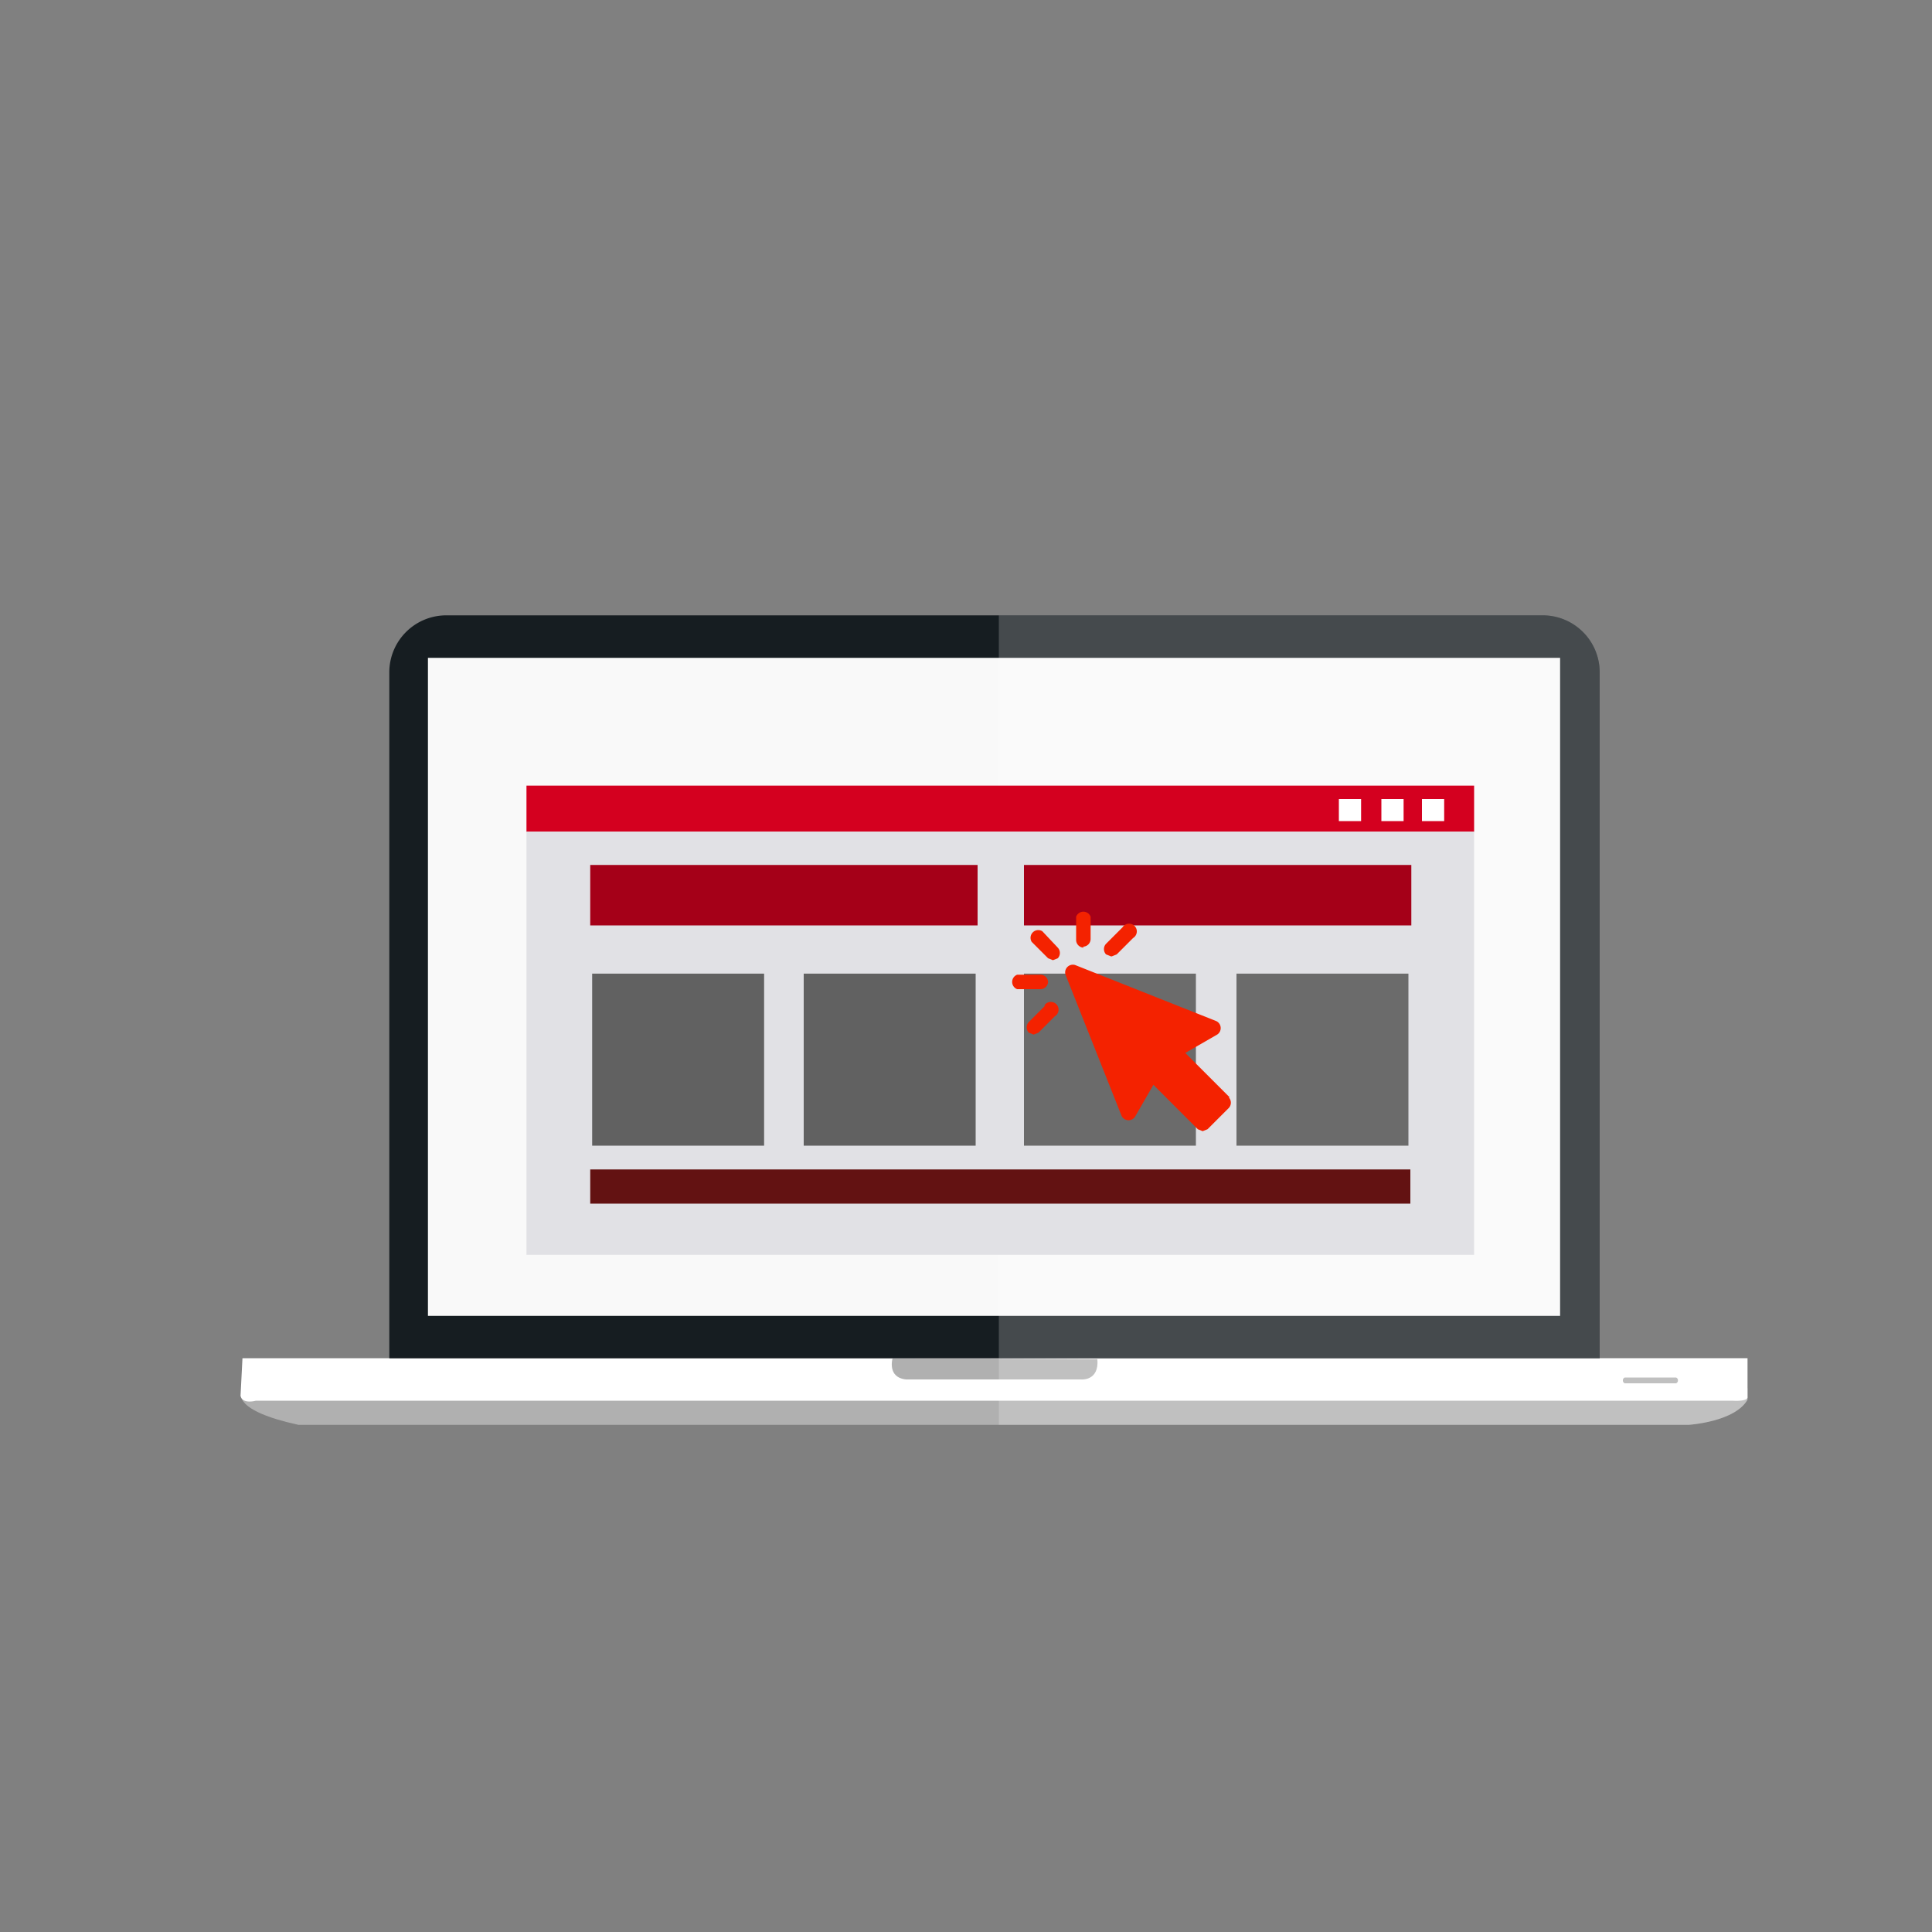
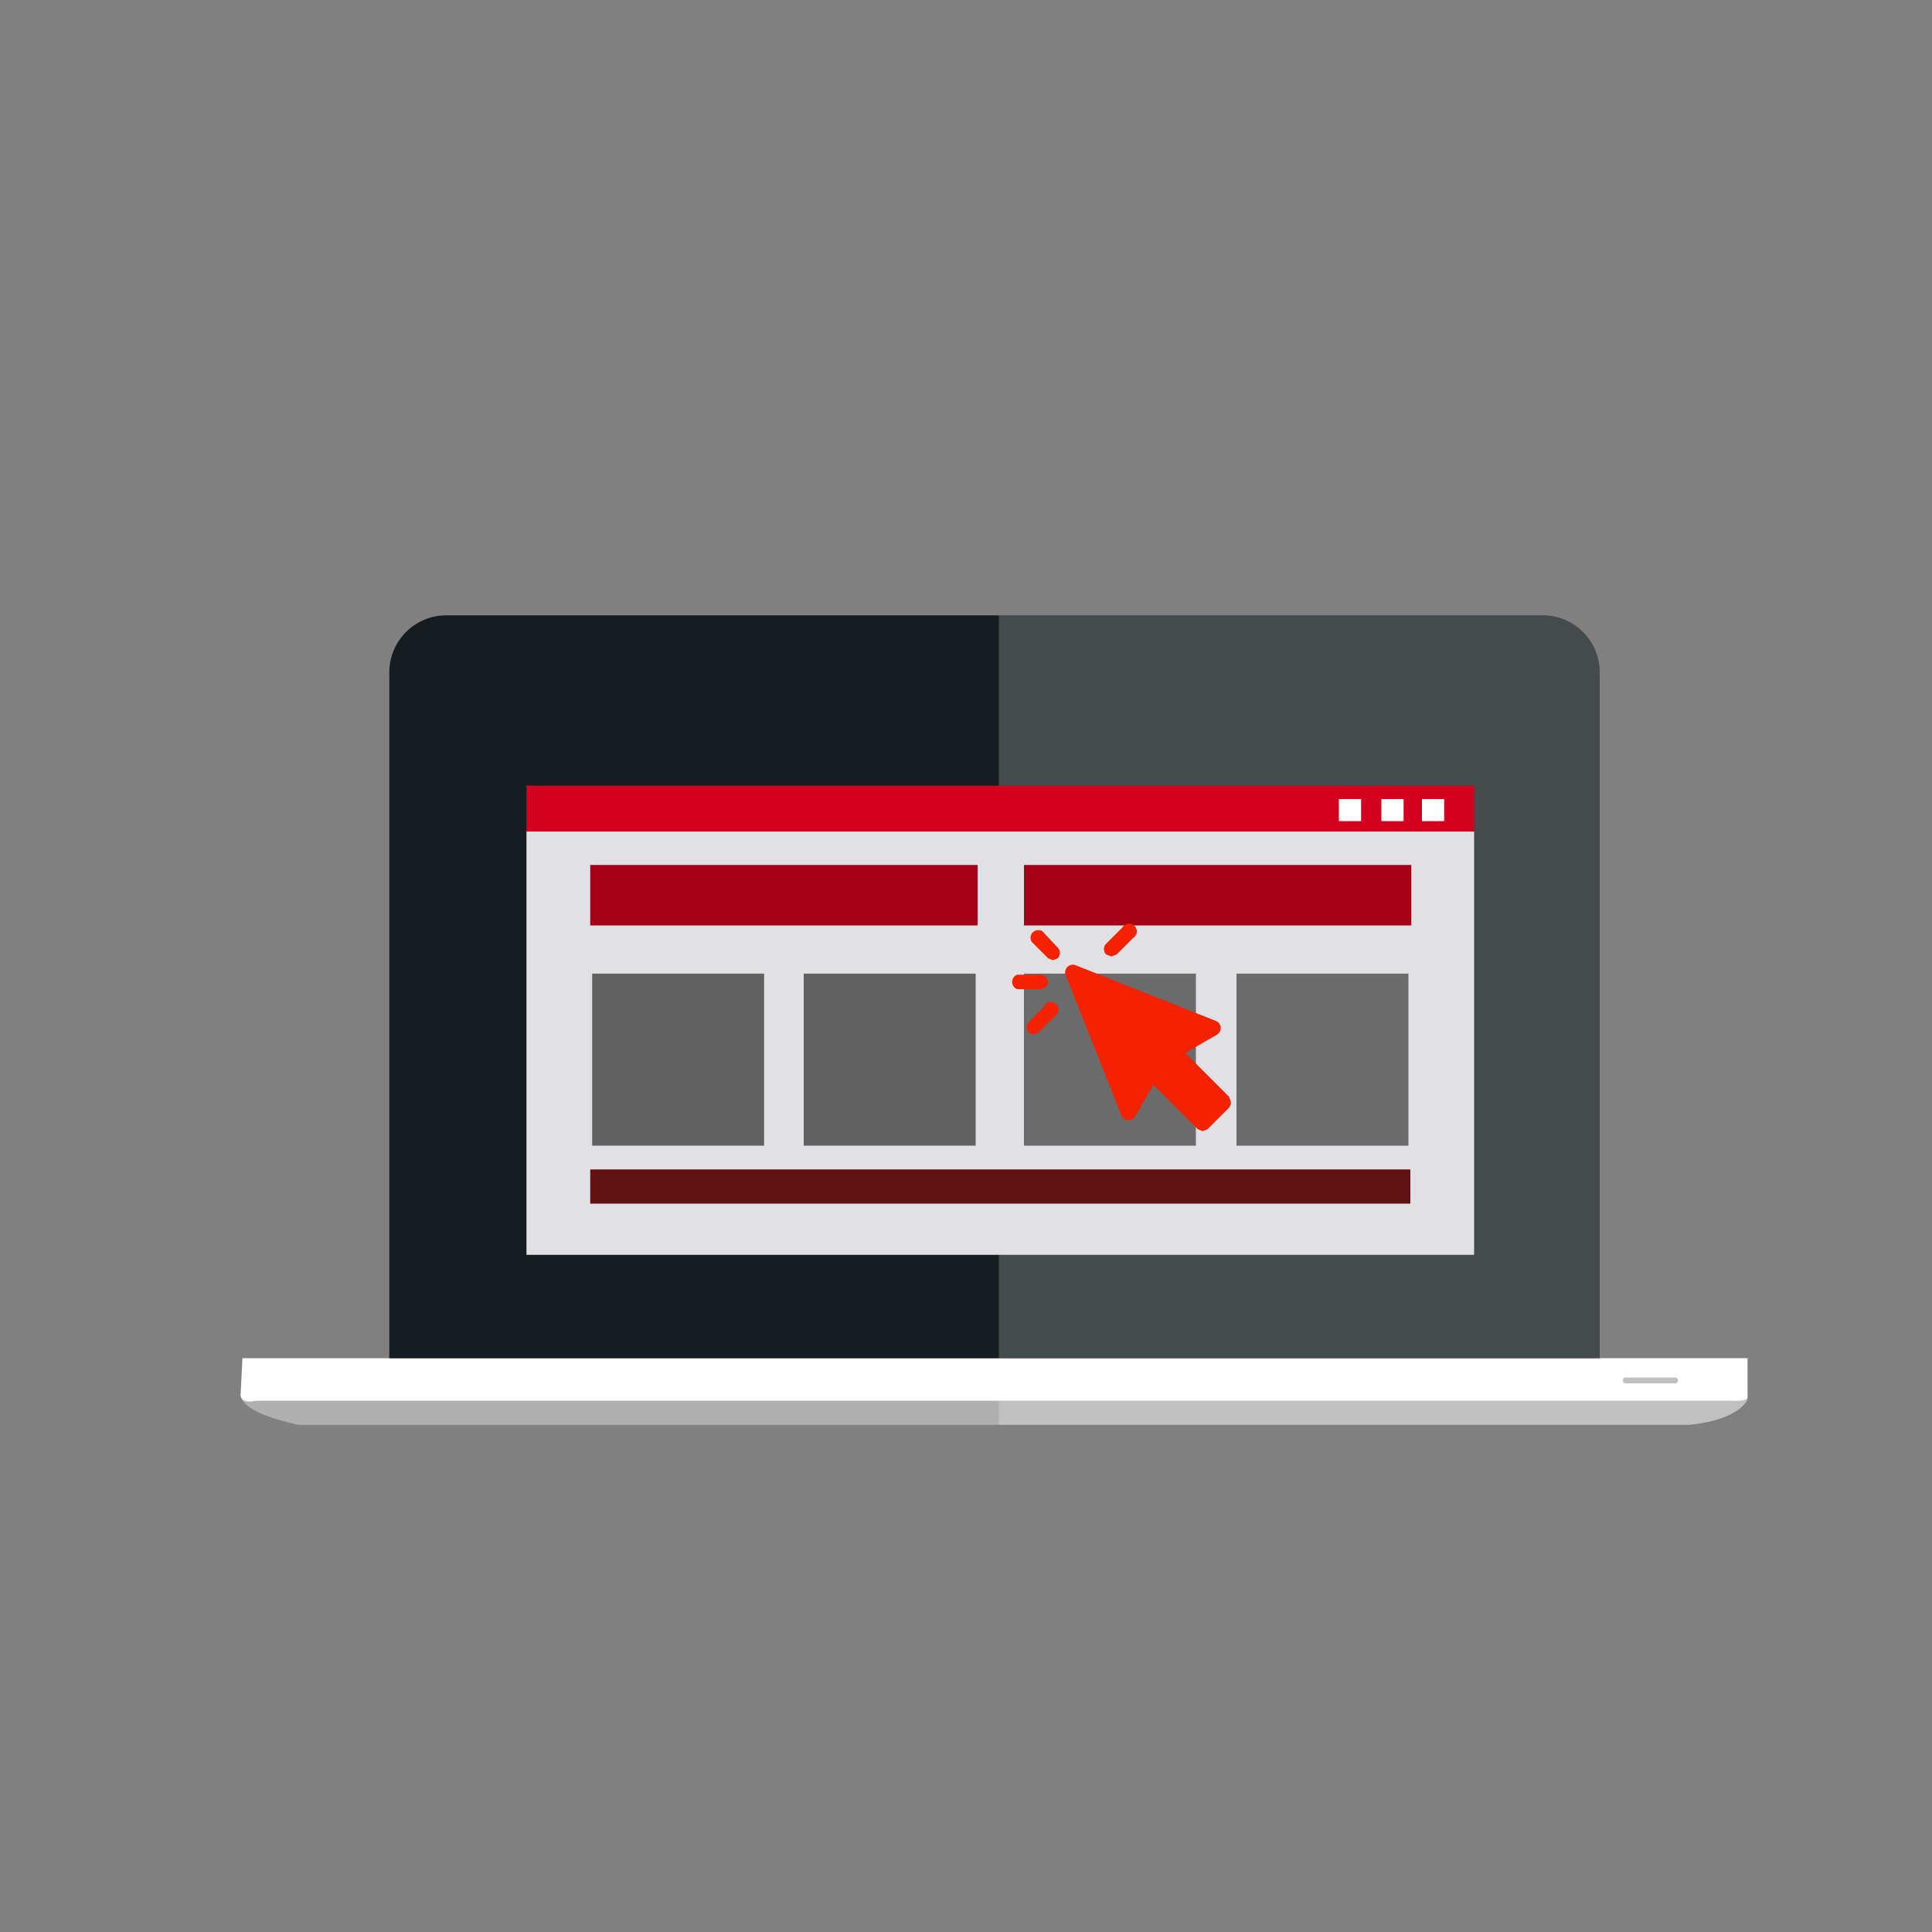
<svg xmlns="http://www.w3.org/2000/svg" id="Layer_1" data-name="Layer 1" viewBox="0 0 200 200">
  <rect x="0" y="0" width="200" height="200" fill="#808080" stroke="none" />
  <defs>
    <style>.cls-1{fill:none;}.cls-2{fill:#b0b0b0;}.cls-3{fill:#fff;}.cls-4{fill:url(#linear-gradient);}.cls-5{fill:#161d21;}.cls-6{fill:#f9f9f9;}.cls-7{opacity:0.2;}.cls-8{fill:#d4001f;}.cls-9{fill:#e1e1e5;}.cls-10{fill:#a50018;}.cls-11{fill:#6b6b6b;}.cls-12{fill:#616161;}.cls-13{fill:#631212;}.cls-14{clip-path:url(#clip-path);}.cls-15{fill:#f42200;}</style>
    <linearGradient id="linear-gradient" x1="113.45" y1="140.74" x2="113.45" y2="140.69" gradientUnits="userSpaceOnUse">
      <stop offset="0.02" stop-color="#5f6767" />
      <stop offset="0.48" stop-color="#676b6c" />
      <stop offset="0.51" stop-color="#717576" />
      <stop offset="0.62" stop-color="#878a8b" />
      <stop offset="0.72" stop-color="#949899" />
      <stop offset="0.81" stop-color="#999c9d" />
    </linearGradient>
    <clipPath id="clip-path">
      <rect class="cls-1" x="104.5" y="94.1" width="23" height="23.06" />
    </clipPath>
  </defs>
  <title>PG_Icon_1</title>
  <path class="cls-2" d="M25,144.2s-1,1.8,5.9,3.3H174.8s4.8-.3,6.1-2.6v-1.2Z" />
  <path class="cls-3" d="M25.1,140.6H180.9v4s.2.5-1.6.4H26.5s-1.4.4-1.6-.5Z" />
  <path class="cls-2" d="M173.7,142.9a.3.3,0,0,1-.2.3h-5.3a.3.3,0,0,1-.2-.3h0a.3.3,0,0,1,.2-.3h5.3a.3.3,0,0,1,.2.3Z" />
-   <path class="cls-2" d="M92.4,140.6s-.6,2,1.4,2.2h18.1s1.9.2,1.7-2.1Z" />
  <path class="cls-4" d="M113.5,140.7h0Z" />
  <path class="cls-5" d="M165.6,140.6v-71a5.9,5.9,0,0,0-5.9-5.9H46.2a5.9,5.9,0,0,0-5.9,5.9v71Z" />
-   <rect class="cls-6" x="44.3" y="68.1" width="117.2" height="68.12" />
  <g class="cls-7">
    <path class="cls-3" d="M180.9,144.6v-4H103.4v6.9h71.4s4.8-.3,6.1-2.6v-.2A.2.2,0,0,0,180.9,144.6Z" />
    <path class="cls-3" d="M159.7,63.7H103.4v76.9h62.2v-71A5.9,5.9,0,0,0,159.7,63.7Z" />
  </g>
  <g id="_Group_" data-name="&lt;Group&gt;">
    <rect id="_Rectangle_" data-name="&lt;Rectangle&gt;" class="cls-8" x="54.6" y="81.3" width="98.1" height="4.77" transform="translate(207.2 167.4) rotate(180)" />
    <rect id="_Rectangle_2" data-name="&lt;Rectangle&gt;" class="cls-9" x="54.6" y="86.1" width="98.1" height="43.82" transform="translate(207.2 216) rotate(180)" />
    <g id="_Group_2" data-name="&lt;Group&gt;">
      <rect id="_Rectangle_3" data-name="&lt;Rectangle&gt;" class="cls-3" x="147.2" y="82.8" width="2.3" height="2.28" transform="translate(296.7 167.8) rotate(180)" />
      <rect id="_Rectangle_4" data-name="&lt;Rectangle&gt;" class="cls-3" x="138.7" y="82.8" width="2.3" height="2.28" transform="translate(279.6 167.8) rotate(180)" />
      <rect id="_Rectangle_5" data-name="&lt;Rectangle&gt;" class="cls-3" x="142.9" y="82.8" width="2.3" height="2.28" transform="translate(288.2 167.8) rotate(180)" />
    </g>
    <g id="_Group_3" data-name="&lt;Group&gt;">
      <g id="_Group_4" data-name="&lt;Group&gt;">
        <rect id="_Rectangle_6" data-name="&lt;Rectangle&gt;" class="cls-10" x="106.1" y="89.6" width="40.1" height="6.26" transform="translate(252.2 185.4) rotate(180)" />
        <rect id="_Rectangle_7" data-name="&lt;Rectangle&gt;" class="cls-10" x="61.1" y="89.6" width="40.1" height="6.26" transform="translate(162.3 185.4) rotate(180)" />
      </g>
      <g id="_Group_5" data-name="&lt;Group&gt;">
        <rect id="_Rectangle_8" data-name="&lt;Rectangle&gt;" class="cls-11" x="127.9" y="100.8" width="17.8" height="17.81" transform="translate(273.7 219.4) rotate(180)" />
        <rect id="_Rectangle_9" data-name="&lt;Rectangle&gt;" class="cls-11" x="106" y="100.8" width="17.8" height="17.81" transform="translate(229.8 219.4) rotate(180)" />
      </g>
      <g id="_Group_6" data-name="&lt;Group&gt;">
        <rect id="_Rectangle_10" data-name="&lt;Rectangle&gt;" class="cls-12" x="83.2" y="100.8" width="17.8" height="17.81" transform="translate(184.2 219.4) rotate(180)" />
        <rect id="_Rectangle_11" data-name="&lt;Rectangle&gt;" class="cls-12" x="61.2" y="100.8" width="17.8" height="17.81" transform="translate(140.3 219.4) rotate(180)" />
      </g>
    </g>
    <rect id="_Rectangle_12" data-name="&lt;Rectangle&gt;" class="cls-13" x="61.2" y="121.1" width="84.9" height="3.54" transform="translate(207.2 245.7) rotate(180)" />
  </g>
  <g class="cls-14">
    <path class="cls-15" d="M127.3,113.6l-4.6-4.6,3.3-1.9a.8.8,0,0,0-.1-1.4l-14.6-5.8a.8.8,0,0,0-1,1l5.8,14.6a.8.8,0,0,0,1.4.1l1.9-3.3,4.6,4.6.5.2.5-.2,2.2-2.2a.8.8,0,0,0,0-1.1Zm0,0" />
  </g>
  <path class="cls-15" d="M107.9,96.4a.8.8,0,0,0-1.1,1.1l1.7,1.7.5.2.5-.2a.8.8,0,0,0,0-1.1Zm0,0" />
  <path class="cls-15" d="M108.5,101.7a.8.8,0,0,0-.8-.8h-2.4a.8.8,0,0,0,0,1.5h2.4a.8.8,0,0,0,.8-.8Zm0,0" />
  <path class="cls-15" d="M108.2,104.1l-1.7,1.7a.8.8,0,0,0,0,1.1l.5.2.5-.2,1.7-1.7a.8.8,0,1,0-1.1-1.1Zm0,0" />
-   <path class="cls-15" d="M112.1,98a.8.8,0,0,0,.8-.8V94.9a.8.8,0,0,0-1.5,0v2.4a.8.8,0,0,0,.8.8Zm0,0" />
  <path class="cls-15" d="M115.1,99l.5-.2,1.7-1.7a.8.8,0,1,0-1.1-1.1l-1.7,1.7a.8.8,0,0,0,0,1.1l.5.2Zm0,0" />
</svg>